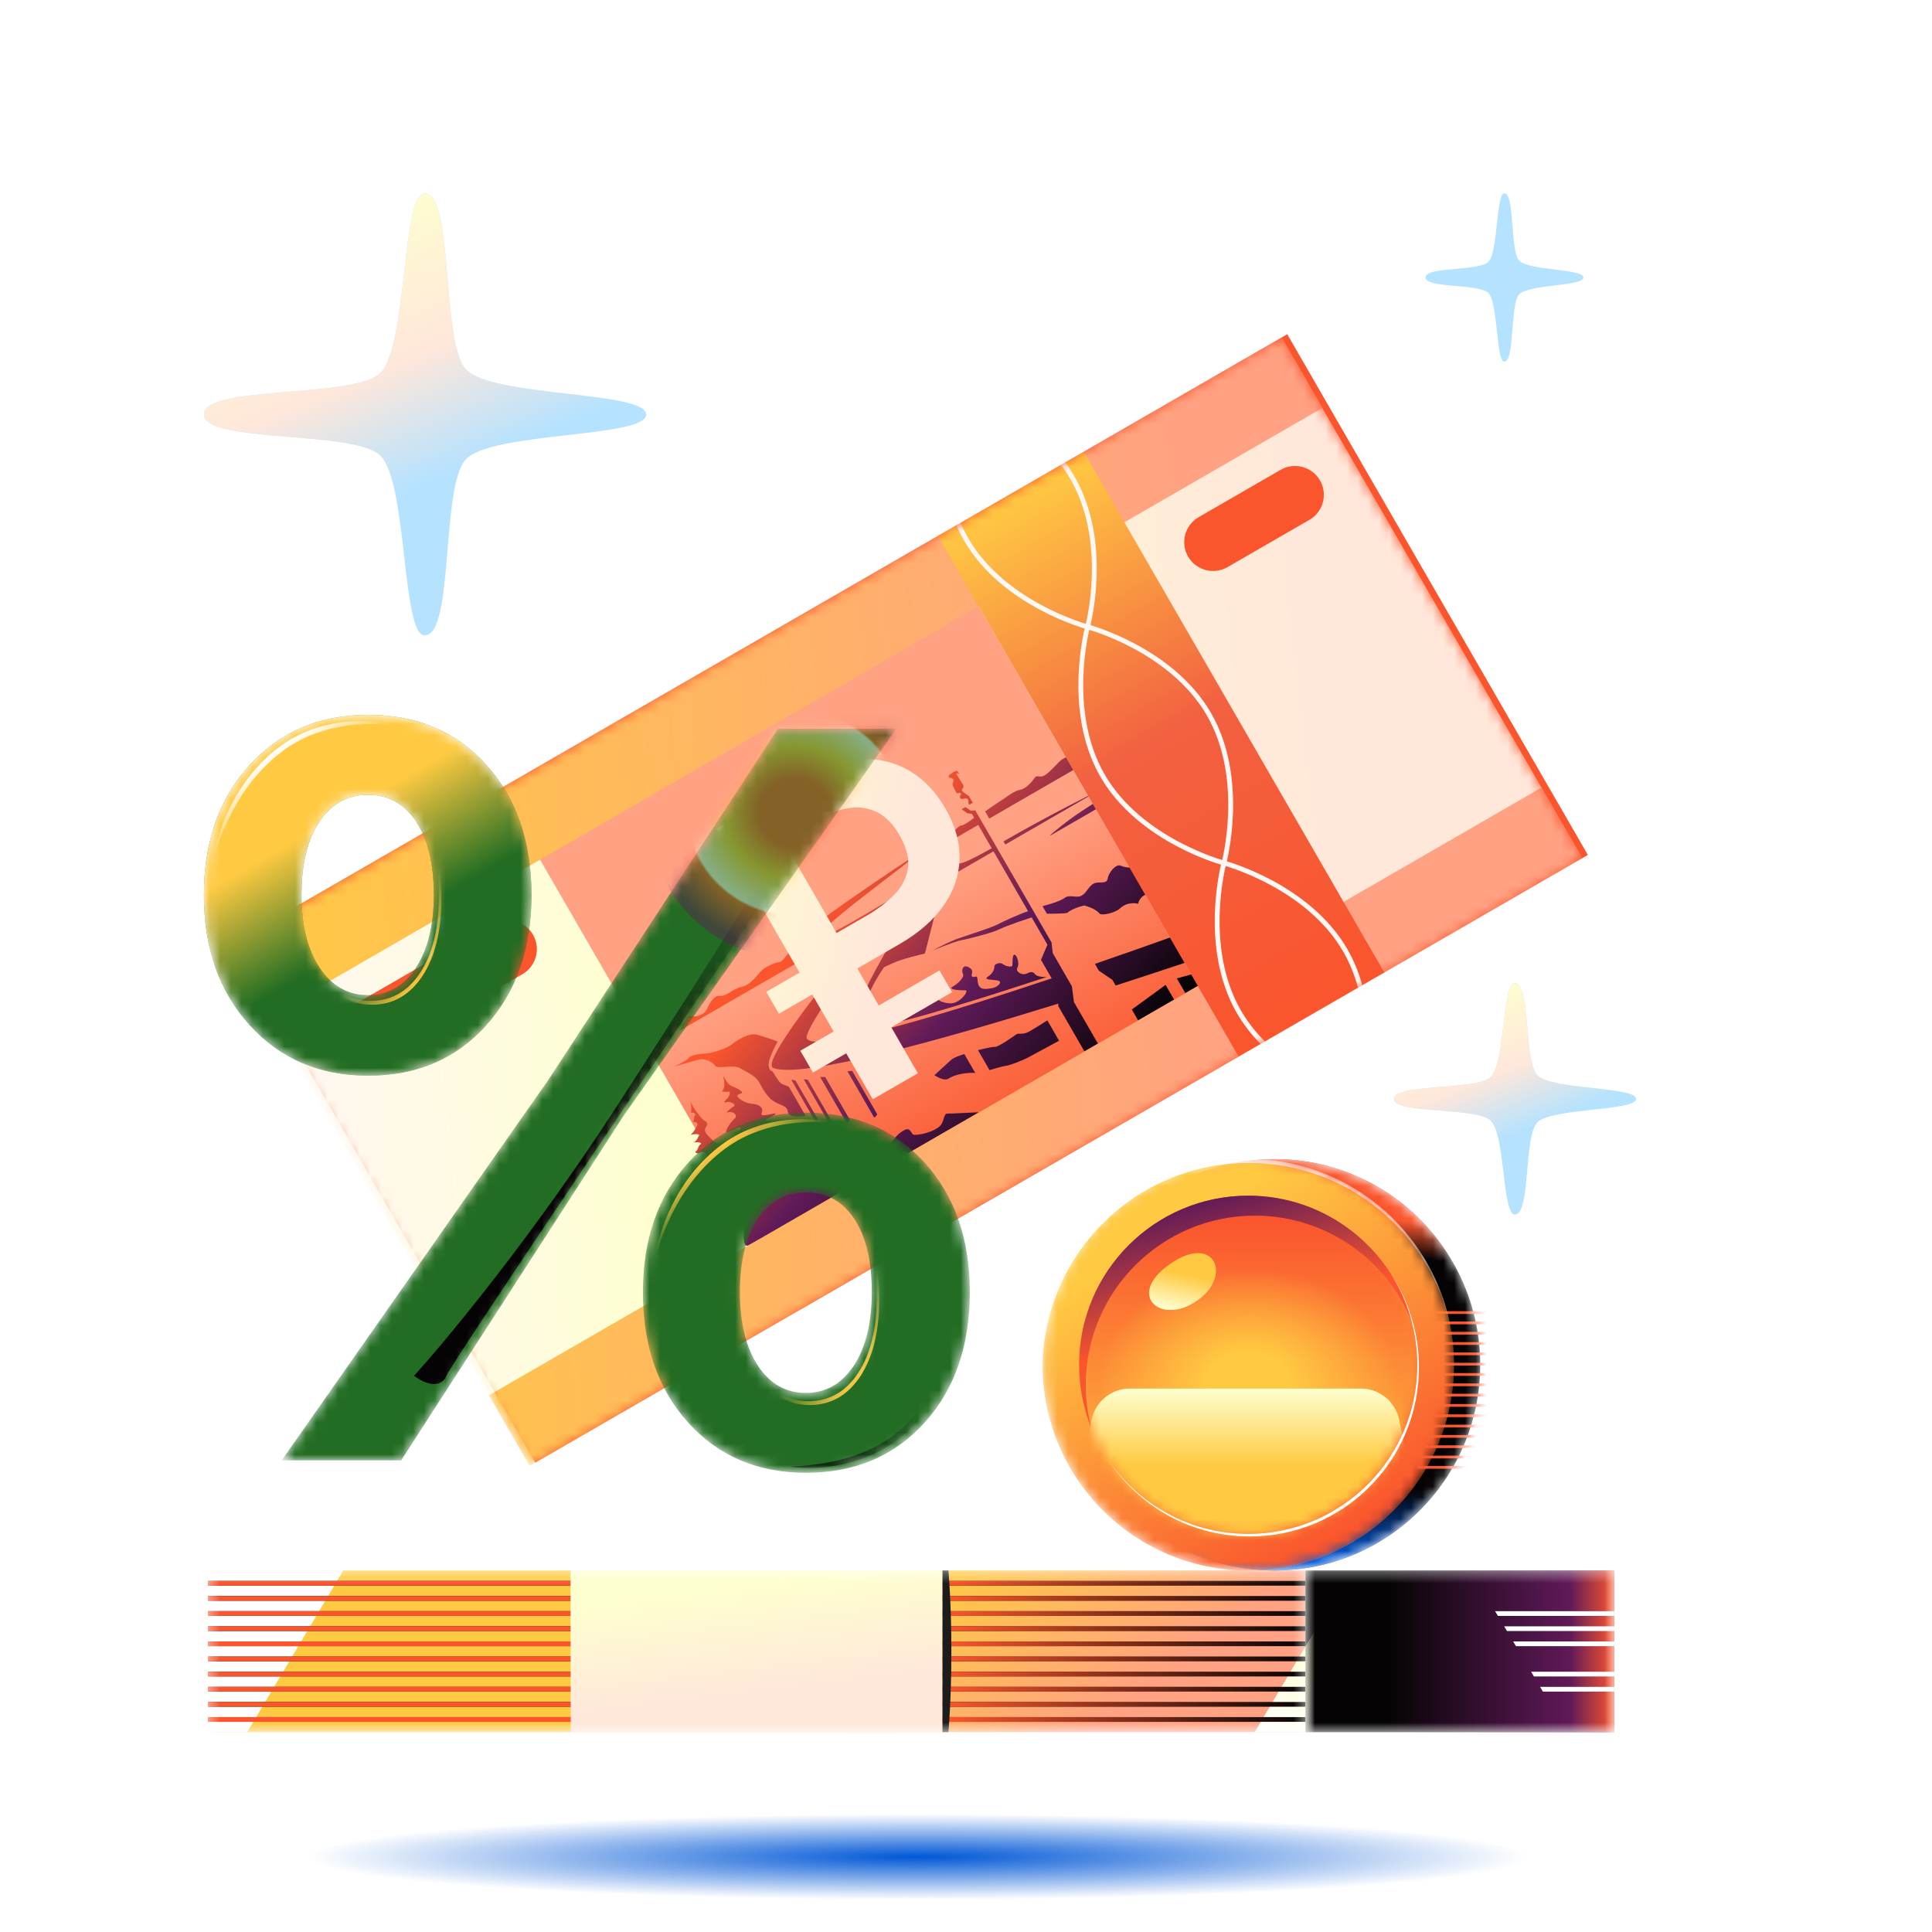
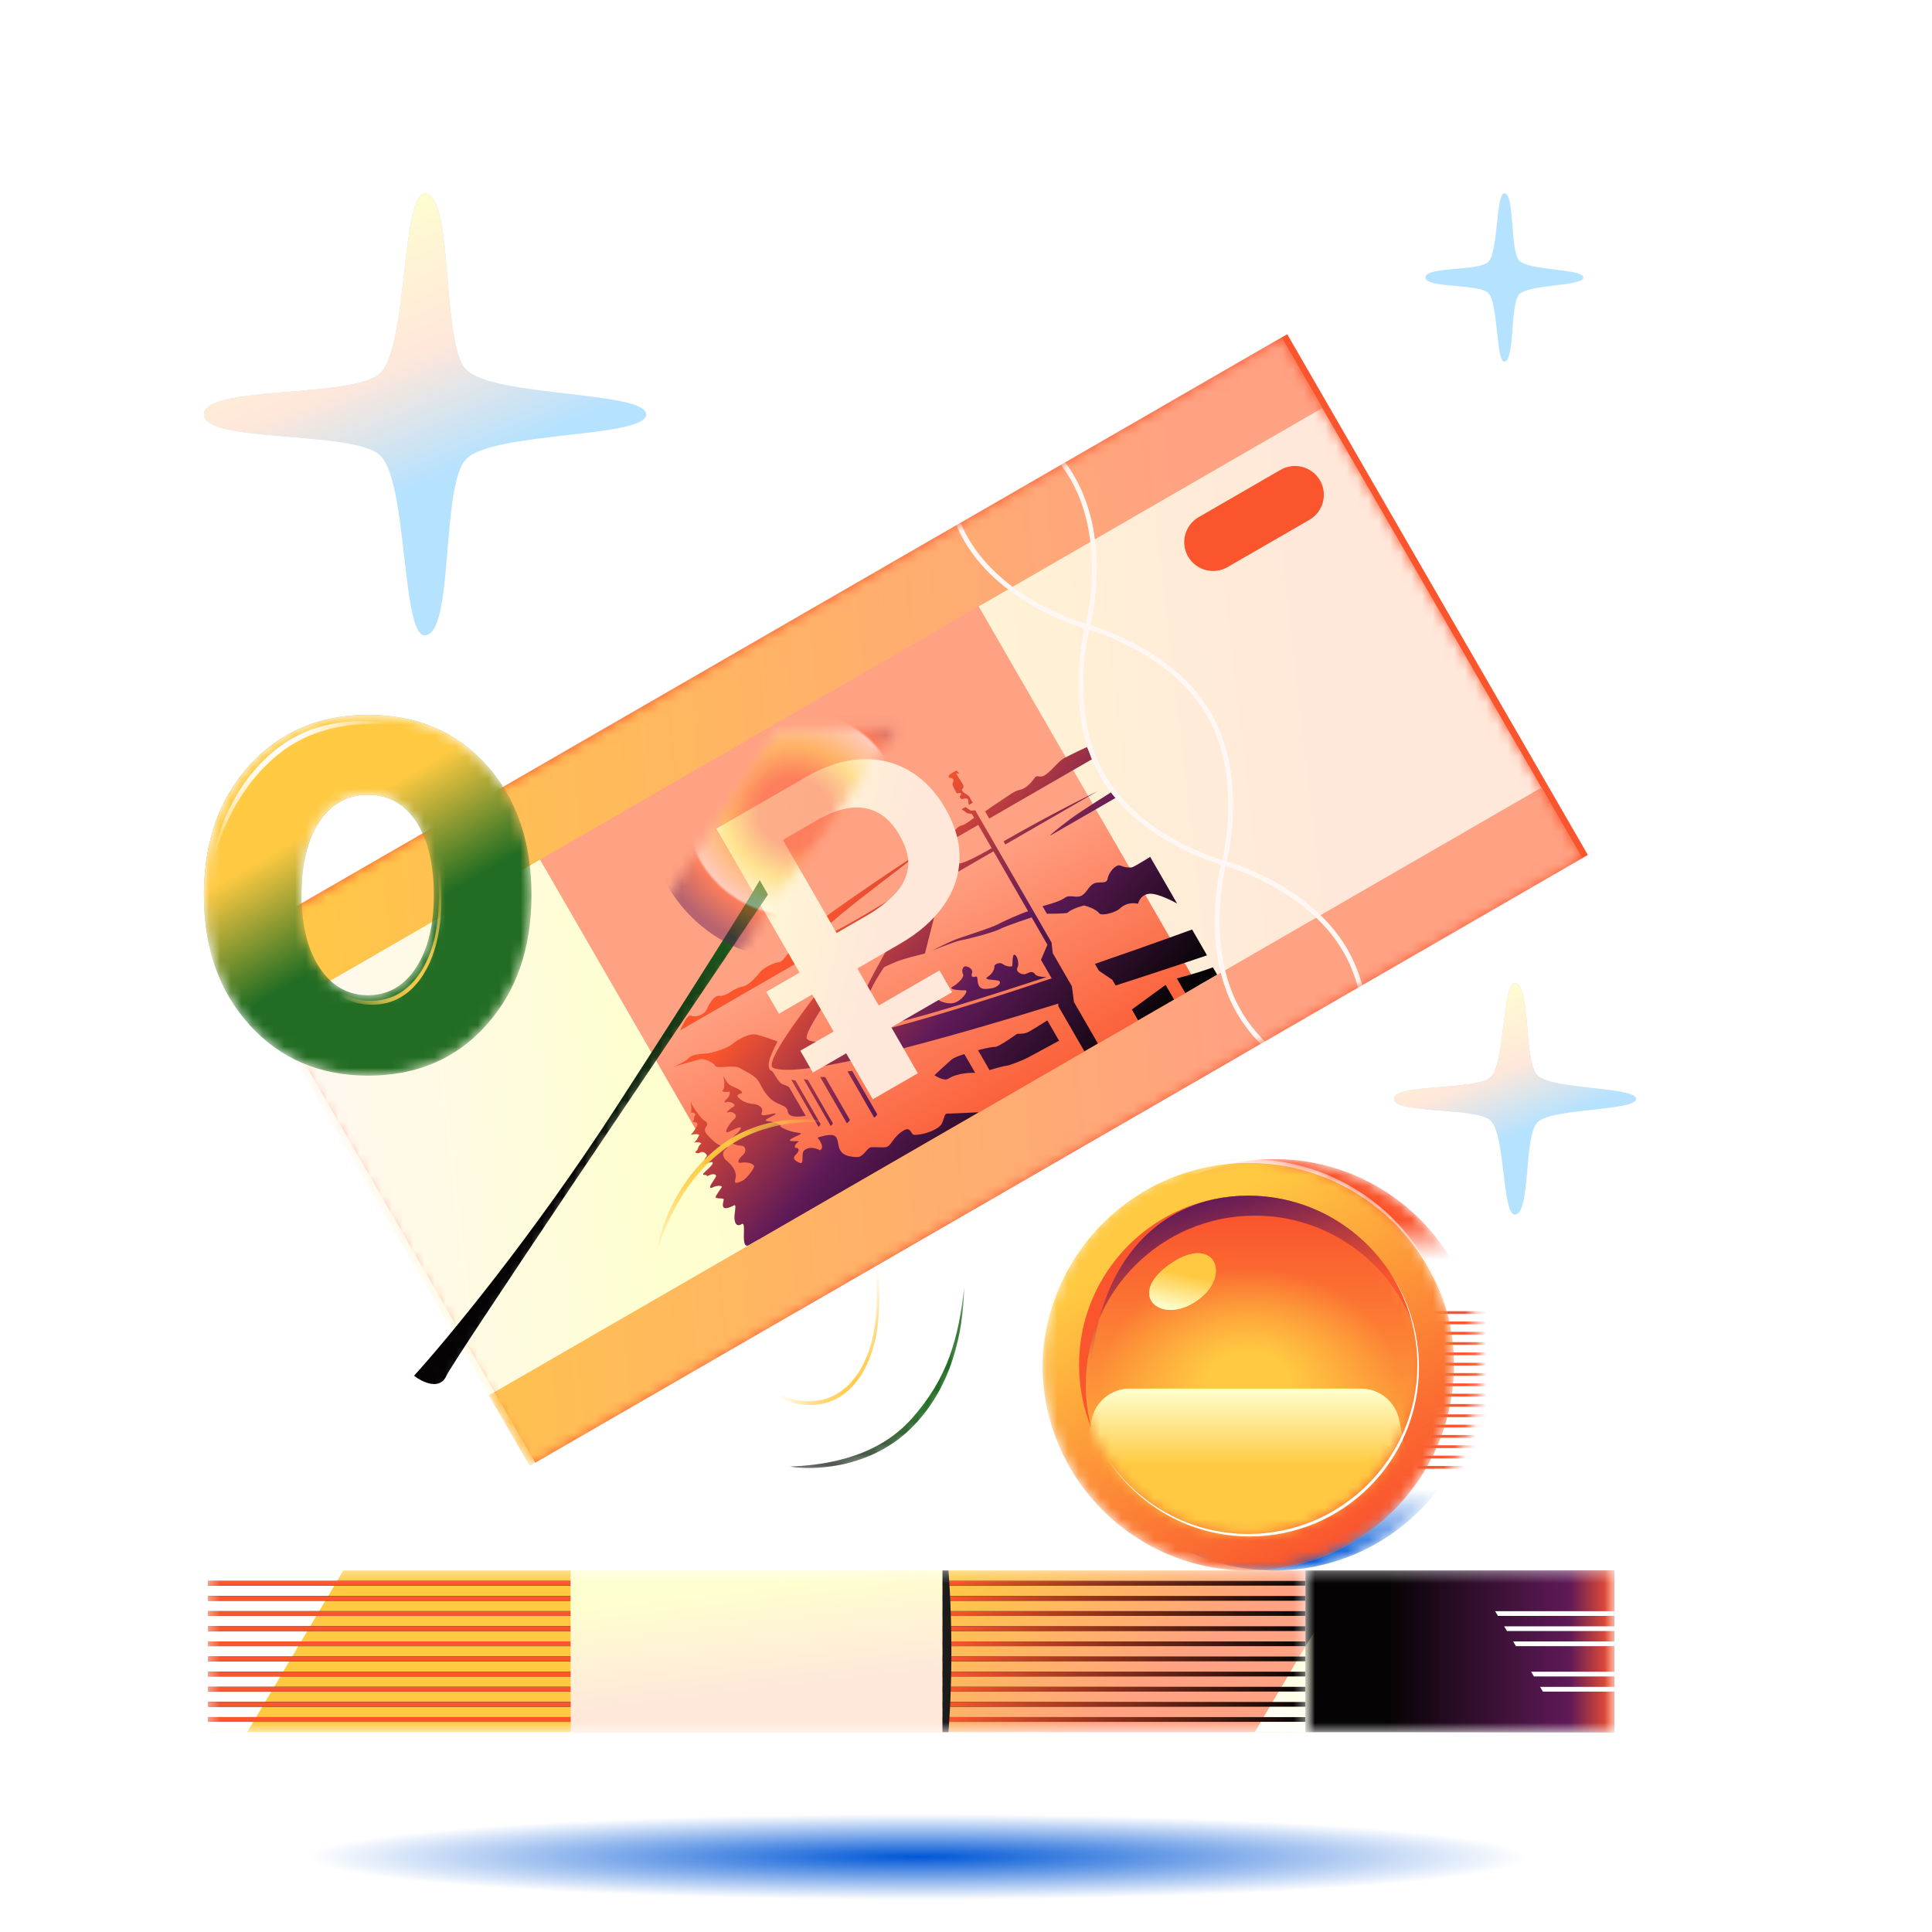
<svg xmlns="http://www.w3.org/2000/svg" width="180" height="180" viewBox="0 0 180 180" fill="none">
  <g clip-path="url(#clip0_4381_59605)">
    <g filter="url(#filter0_f_4381_59605)">
      <ellipse cx="66.5" cy="4" rx="66.5" ry="4" transform="matrix(1 0 0 -1 19 177)" fill="url(#paint0_radial_4381_59605)" />
    </g>
    <path d="M119.929 31.139L21.86 87.759L49.869 136.273L147.938 79.652L119.929 31.139Z" fill="#FA552D" />
    <mask id="mask0_4381_59605" style="mask-type:alpha" maskUnits="userSpaceOnUse" x="21" y="31" width="127" height="106">
      <path d="M119.404 31.441L21.335 88.061L49.344 136.575L147.413 79.954L119.404 31.441Z" fill="white" />
    </mask>
    <g mask="url(#mask0_4381_59605)">
      <path d="M119.404 31.441L21.335 88.061L49.344 136.575L147.413 79.954L119.404 31.441Z" fill="url(#paint1_linear_4381_59605)" />
      <path d="M87.383 49.92L46.518 73.514L74.527 122.027L115.392 98.433L87.383 49.92Z" fill="#FFA183" />
      <path d="M87.383 49.92L46.518 73.514L74.527 122.027L115.392 98.433L87.383 49.92Z" fill="url(#paint2_linear_4381_59605)" />
      <path d="M112.455 89.006C112.455 89.006 108.916 90.217 103.943 91.82L103.635 91.288L102.382 90.44L102.013 89.801C107.185 88.025 111.067 86.601 111.067 86.601L112.455 89.006ZM91.208 103.627C91.208 103.627 88.601 103.757 88.27 103.752C87.939 103.747 87.993 104.24 87.721 104.725C87.448 105.211 86.156 105.737 85.183 105.73C84.848 105.728 84.887 104.922 84.204 105.316C83.191 105.901 83.118 106.682 82.571 106.871C82.383 106.936 81.486 106.856 81.142 106.888C80.804 106.922 80.426 107.801 79.902 107.801C76.653 107.787 79.532 104.896 76.173 105.988C76.943 106.983 76.401 107.164 76.401 107.164C76.401 107.164 75.483 106.651 74.908 107.198C74.61 107.478 74.953 108.504 74.535 108.349C74.117 108.193 73.773 107.937 74.111 107.614C74.449 107.292 74.529 106.982 74.187 106.949C73.841 106.918 74.182 106.491 74.406 106.362C74.626 106.235 73.157 106.462 73.704 106.112C74.254 105.76 75.083 105.609 74.278 105.521C73.471 105.429 72.581 104.964 72.705 104.892C72.826 104.822 72.201 104.527 71.538 104.455C70.872 104.379 72.141 103.974 72.259 103.779C72.374 103.58 70.73 104.201 70.957 103.713C71.185 103.224 70.721 102.87 70.083 102.842C69.445 102.814 68.744 102.337 68.705 102.1C68.666 101.863 69.43 101.941 69.018 101.626C68.604 101.307 68.183 101.256 67.915 101.02C67.646 100.783 67.281 99.981 67.412 100.429C67.543 100.877 67.498 101.426 67.328 101.589C67.157 101.751 67.78 101.753 67.92 101.707C68.056 101.663 68.018 102.115 67.721 102.38C67.407 102.659 67.44 102.801 67.701 102.685C67.962 102.569 68.694 102.895 68.334 103.103C67.967 103.315 67.504 103.768 67.855 103.629C68.202 103.492 68.859 103.867 68.402 104.263C67.945 104.659 67.305 105.729 67.896 105.456C68.489 105.177 69.233 104.796 68.968 105.243C68.702 105.69 68.121 105.913 68.144 106.258C68.166 106.602 68.527 106.702 69.1 106.753C69.507 106.787 69.565 107.312 69.214 107.612C68.864 107.912 68.525 108.436 69.092 108.324C69.586 108.23 70.357 108.421 70.245 108.735C70.121 109.081 69.499 109.861 69.156 110.02C68.107 110.493 68.593 109.953 68.554 109.486C68.48 108.638 67.634 108.123 67.551 108.004C66.922 107.11 68.175 106.905 67.687 106.849C67.085 106.781 66.751 106.66 65.944 105.78C65.255 105.027 66.16 104.975 65.798 104.518C65.122 104.179 64.316 102.647 64.316 102.647C64.316 102.647 64.502 103.249 64.364 103.696C64.61 103.554 64.84 103.808 64.78 103.882C64.557 104.158 64.771 104.274 64.514 104.525C64.751 104.486 65.117 104.603 64.93 104.906C64.747 105.208 64.759 105.313 64.346 105.743C64.642 105.636 65.279 105.62 65.123 105.808C64.971 105.994 65.058 106.12 64.635 106.462C64.785 106.376 65.54 106.42 65.261 106.615C64.982 106.81 65.113 107.097 64.77 107.324C64.834 107.444 65.011 107.513 65.279 107.358C65.547 107.203 65.968 107.602 65.83 107.745C65.427 108.174 65.826 108.212 65.303 108.553C65.562 108.502 66.269 108.191 66.387 108.285C66.504 108.379 66.178 108.729 65.816 109.051C65.036 109.736 65.989 109.283 65.851 109.603C66.418 109.28 66.686 109.405 66.716 109.534C66.738 109.614 66.567 109.86 66.323 110.226C66.042 110.648 66.137 110.769 66.437 110.611C66.8 110.416 67.338 110.458 67.249 110.602C67.171 110.72 66.696 111.372 66.674 111.521C66.645 111.7 67.296 111.623 67.398 111.691C67.501 111.758 67.256 112.164 67.387 112.451C67.516 112.734 68.185 112.416 68.379 112.304C68.574 112.192 68.521 112.55 68.441 113.149C68.364 113.752 68.541 114.399 69.094 114.05C69.644 113.698 68.861 116.539 69.82 115.986C70.778 115.433 91.208 103.627 91.208 103.627ZM83.531 83.437C83.531 83.437 78.497 86.554 76.666 87.308C74.835 88.061 77.848 85.548 80.05 83.817C82.121 82.19 86.49 78.939 84.951 79.91C83.361 80.912 79.104 83.824 77.563 84.944C75.723 86.285 74.439 87.419 73.821 88.265C73.518 88.68 72.927 89.633 72.592 89.645C72.256 89.658 71.431 90.026 71.049 90.34C70.667 90.653 70.002 91.748 69.154 91.924C68.177 92.13 67.765 92.858 67.01 92.78C66.572 92.734 66.14 93.385 65.878 93.991C65.617 94.597 64.737 94.812 64.373 94.63C64.008 94.449 63.374 95.995 63.374 95.995L82.028 85.225L83.531 83.437ZM103.642 73.74C103.642 73.74 100.796 75.501 99.644 76.362C98.677 77.087 97.487 78.062 97.939 77.801C98.391 77.54 103.975 74.317 103.975 74.317L103.642 73.74ZM65.241 98.686C65.618 98.601 66.435 98.957 66.632 99.298C66.829 99.639 68.353 99.142 68.969 99.53C69.344 99.764 70.065 100.072 70.474 100.492C70.879 100.914 70.996 101.566 71.71 102.294C72.426 103.026 73.319 102.868 73.399 103.576C73.48 104.283 75.059 103.958 75.059 103.958C75.059 103.958 73.601 101.432 73.531 101.311C73.461 101.19 73.204 101.143 72.853 100.984C72.499 100.83 72.08 99.858 71.915 99.792C71.746 99.728 71.527 99.527 71.648 98.898C71.774 98.268 72.446 97.033 72.446 97.033C72.446 97.033 70.647 96.358 70.252 96.361C69.74 96.363 68.9 96.716 68.158 97.32C67.691 97.698 66.305 98.131 65.736 98.161C65.168 98.195 64.42 98.265 64.176 98.572C63.927 98.877 62.777 99.379 62.777 99.379C62.777 99.379 64.864 98.772 65.241 98.686ZM101.866 70.663L101.253 69.603C101.253 69.603 99.344 70.484 98.952 70.755C98.56 71.025 97.767 72.026 97.274 72.267C96.782 72.507 96.64 72.109 96.366 72.507C96.095 72.903 95.561 73.496 95.025 73.585C94.489 73.674 93.794 74.251 93.127 74.681C92.46 75.11 91.782 75.599 91.782 75.599L92.166 76.264L101.866 70.663ZM106.991 83.281C107.82 83.13 109.668 84.178 109.668 84.178L107.161 79.835C107.161 79.835 105.716 80.732 105.494 80.797C105.272 80.862 104.825 80.826 104.395 80.648C103.964 80.471 103.29 81.286 103.198 81.858C103.104 82.431 102.374 82.074 101.895 82.322C101.414 82.565 101.252 83.192 100.751 83.452C100.244 83.71 99.655 83.292 99.176 83.666C98.706 84.03 97.127 84.423 97.127 84.423L97.536 85.132C97.536 85.132 99.325 85.137 99.452 85.034C99.996 84.578 101.016 84.361 101.016 84.361C101.016 84.361 102.066 84.626 102.42 85.097C102.625 85.366 103.936 85.025 104.324 84.654C105.078 83.925 106.034 84.2 106.034 84.2C106.034 84.2 106.163 83.431 106.991 83.281ZM90.632 74.794L90.268 74.163L89.803 73.849C89.803 73.849 89.556 73.659 89.629 73.548C89.704 73.441 89.851 73.322 89.698 73.058C89.546 72.793 89.12 72.183 89.109 72.096C89.098 72.009 89.317 72.049 89.374 72.114C89.431 72.179 89.227 71.758 89.051 71.826C88.878 71.891 88.61 72.08 88.511 72.138C88.327 72.243 88.379 72.502 88.524 72.482C88.757 72.445 88.921 72.704 88.786 72.894C88.706 73.009 88.754 73.177 88.849 73.367C88.955 73.585 89.11 73.896 89.165 73.914C89.219 73.932 89.325 73.861 89.42 73.864C89.515 73.868 89.599 73.996 89.492 74.082C89.322 74.22 89.516 74.489 89.675 74.442C89.873 74.386 90.081 74.305 90.197 74.507C90.265 74.625 90.157 74.751 90.293 74.986L90.63 74.791L90.632 74.794ZM73.722 100.599L76.251 104.979C76.416 104.884 76.446 104.715 76.446 104.715L74.106 100.661L73.722 100.599ZM74.879 100.543L77.395 104.901C77.56 104.805 77.59 104.636 77.59 104.636L75.263 100.605L74.879 100.543ZM76.411 100.339L78.897 104.645C79.114 104.52 79.18 104.33 79.18 104.33L76.883 100.35L76.411 100.339ZM78.959 99.817L81.445 104.124C81.662 103.999 81.728 103.809 81.728 103.809L79.397 99.77L78.959 99.817ZM95.925 96.087C95.305 96.445 94.874 96.234 94.705 96.356C94.534 96.474 93.028 97.564 92.687 97.54C92.346 97.517 91.117 97.84 91.117 97.84L92.192 99.701C92.192 99.701 93.337 99.344 93.707 99.306C94.077 99.269 95.297 98.78 95.767 98.533C96.234 98.283 98.673 96.963 98.673 96.963L97.577 95.065C97.579 95.068 96.546 95.729 95.925 96.087ZM90.855 99.954L89.846 98.207C89.846 98.207 88.948 98.466 88.642 98.725C88.335 98.991 87.06 100.173 87.06 100.173C87.06 100.173 87.928 100.778 88.36 100.499C89.334 99.873 90.855 99.954 90.855 99.954ZM97.504 91.029C97.504 91.029 96.633 91.047 96.438 90.769C96.243 90.49 96.006 90.528 95.624 90.715C95.242 90.901 94.573 90.539 94.792 90.147C95.012 89.756 94.731 88.939 94.505 88.947C94.28 88.955 94.36 89.942 94.302 90.01C94.243 90.078 93.783 90.079 93.444 89.829C93.104 89.58 92.616 89.872 92.643 90.028C92.669 90.184 92.55 90.664 92.051 90.986C91.551 91.309 92.435 91.254 92.946 91.35C93.461 91.445 93.01 91.969 92.395 92.075C91.78 92.18 91.377 92.193 91.187 91.813C91 91.431 91.157 90.915 90.896 90.987C90.633 91.066 90.441 91.03 90.559 90.667C90.678 90.305 90.268 90.052 89.963 90.033C89.658 90.013 89.583 90.511 89.723 90.754C89.863 90.996 89.334 91.605 88.766 91.918C88.2 92.235 89.69 92.281 89.939 92.264C90.189 92.247 89.955 92.74 89.463 93.126C88.972 93.513 88.547 93.591 87.745 93.33C86.942 93.074 87.546 92.138 88.037 91.683C88.529 91.228 87.348 91.337 86.854 91.558C86.361 91.78 86.756 92.237 87.04 92.499C87.323 92.761 87.148 93.484 85.962 93.743C84.771 94.004 86.195 92.791 85.822 93.001C85.449 93.212 85.172 93.053 85.364 92.419C85.555 91.784 84.709 92.929 84.878 93.223C85.048 93.517 84.554 93.738 84.513 94.007C84.472 94.275 83.98 94.525 83.701 94.686C83.29 94.923 82.62 95.374 83.055 95.338C86.119 94.812 97.504 91.029 97.504 91.029ZM109.389 93.131L108.596 91.758L105.452 94.053L106.037 95.066L109.389 93.131ZM113.402 90.814L113.005 90.127C111.252 90.763 109.642 91.153 109.642 91.153L110.435 92.527L113.402 90.814ZM90.445 75.529L89.946 75.191L89.597 75.392L90.106 75.764L90.555 75.838L90.758 76.191C90.758 76.191 89.889 76.873 89.569 76.912C89.248 76.95 88.883 77.479 88.501 77.895C88.12 78.311 87.735 78.739 87.334 78.789C86.894 78.842 86.654 79.054 86.454 79.283C86.279 79.481 85.572 80.07 85.572 80.07L91.142 76.855L92.394 79.025C92.394 79.025 89.74 80.567 89.345 80.433C88.994 80.317 88.844 79.048 88.737 79.355C88.554 79.886 88.263 81.797 88.7 81.545C88.945 81.403 92.562 79.315 92.562 79.315L95.784 84.895C95.12 85.102 93.455 85.848 92.89 86.15C92.328 86.455 89.462 87.351 89.023 87.531C87.894 87.992 86.883 88.556 86.883 88.556C86.883 88.556 89.022 87.683 89.544 87.602C90.065 87.522 92.436 86.906 93.012 86.623C93.975 86.155 96.119 85.475 96.119 85.475L97.585 88.016L96.986 89.429L97.983 91.154C88.059 94.475 75.982 98.163 75.168 96.754C74.545 95.674 87.356 79.168 87.356 79.168L87.011 79.367C87.011 79.367 70.062 98.787 72.056 99.51C74.805 100.507 88.019 96.789 98.597 93.507L98.597 93.737L101.033 97.955L102.292 97.228L100.056 93.355L99.867 91.892L98.083 88.801L97.966 87.801L90.863 75.499L90.445 75.529ZM93.499 78.387L93.667 78.677L102.269 73.71C102.269 73.71 97.883 75.856 93.499 78.387ZM81.49 90.534C80.035 93.229 79.995 93.947 80.581 94.241C81.166 94.534 82.369 94.363 82.369 94.363C82.369 94.363 80.869 94.368 80.762 93.715C80.61 92.799 81.826 90.903 82.37 90.109C82.725 89.943 83.132 89.757 83.478 89.611C84.295 89.271 86.171 88.84 86.171 88.84C86.171 88.84 88.316 80.474 88.305 80.284C88.293 80.095 87.812 79.032 87.812 79.032L81.49 90.534Z" fill="url(#paint3_linear_4381_59605)" />
      <path fill-rule="evenodd" clip-rule="evenodd" d="M21.335 88.061L119.404 31.441L123.198 38.013L25.129 94.633L21.335 88.061ZM45.548 129.999L143.617 73.379L147.411 79.951L49.342 136.571L45.548 129.999Z" fill="url(#paint4_linear_4381_59605)" />
-       <path d="M100.962 42.089L87.389 49.925L115.398 98.439L128.971 90.602L100.962 42.089Z" fill="url(#paint5_linear_4381_59605)" />
      <path fill-rule="evenodd" clip-rule="evenodd" d="M88.677 36.175L88.62 36.393L88.402 36.334L88.461 36.117L88.677 36.175ZM101.596 58.242C101.606 58.201 101.617 58.154 101.629 58.102C101.68 57.874 101.75 57.542 101.822 57.125C101.967 56.292 102.122 55.118 102.168 53.752C102.258 51.025 101.907 47.511 100.124 44.422C98.34 41.332 95.472 39.272 93.065 37.986C91.859 37.342 90.765 36.89 89.971 36.599C89.574 36.453 89.252 36.347 89.029 36.278C88.917 36.243 88.83 36.218 88.77 36.201C88.741 36.192 88.718 36.186 88.702 36.181L88.684 36.177L88.679 36.175L88.678 36.175C88.678 36.175 88.677 36.175 88.62 36.393C88.402 36.334 88.402 36.334 88.402 36.334L88.402 36.334L88.402 36.336L88.401 36.34L88.396 36.358C88.392 36.374 88.386 36.397 88.378 36.427C88.363 36.487 88.342 36.575 88.316 36.689C88.265 36.918 88.195 37.249 88.123 37.666C87.978 38.499 87.822 39.673 87.777 41.039C87.687 43.767 88.037 47.281 89.821 50.37C91.605 53.459 94.473 55.519 96.88 56.805C98.085 57.449 99.18 57.901 99.974 58.193C100.371 58.338 100.693 58.444 100.916 58.513C100.967 58.529 101.013 58.543 101.054 58.555C101.044 58.596 101.033 58.643 101.021 58.696C100.97 58.924 100.9 59.255 100.828 59.672C100.683 60.505 100.528 61.679 100.482 63.045C100.392 65.773 100.743 69.287 102.526 72.376C104.31 75.465 107.178 77.525 109.585 78.811C110.791 79.455 111.885 79.907 112.679 80.198C113.076 80.344 113.398 80.45 113.621 80.519C113.673 80.535 113.719 80.549 113.759 80.561C113.749 80.602 113.738 80.649 113.727 80.701C113.675 80.93 113.605 81.261 113.533 81.678C113.389 82.511 113.233 83.685 113.188 85.051C113.098 87.779 113.448 91.293 115.231 94.382C117.015 97.471 119.883 99.531 122.29 100.817C123.496 101.461 124.59 101.913 125.384 102.205C125.781 102.35 126.103 102.456 126.327 102.525C126.438 102.56 126.525 102.586 126.585 102.603C126.615 102.611 126.638 102.618 126.653 102.622L126.671 102.627L126.677 102.628C126.677 102.628 126.678 102.629 126.735 102.411L126.678 102.629L126.894 102.686L126.953 102.47L126.735 102.411C126.953 102.47 126.953 102.47 126.953 102.47L126.953 102.469L126.955 102.463L126.959 102.445C126.963 102.429 126.969 102.406 126.977 102.376C126.992 102.316 127.013 102.228 127.039 102.114C127.091 101.886 127.16 101.554 127.233 101.137C127.377 100.304 127.533 99.13 127.578 97.764C127.668 95.037 127.318 91.523 125.534 88.434C123.751 85.344 120.883 83.284 118.475 81.998C117.27 81.354 116.175 80.902 115.382 80.611C114.985 80.465 114.663 80.359 114.439 80.29C114.388 80.274 114.342 80.26 114.301 80.248C114.311 80.207 114.322 80.16 114.334 80.108C114.386 79.88 114.455 79.548 114.527 79.131C114.672 78.298 114.828 77.124 114.873 75.758C114.963 73.031 114.613 69.517 112.829 66.427C111.046 63.338 108.177 61.278 105.77 59.992C104.565 59.348 103.47 58.896 102.676 58.605C102.279 58.459 101.957 58.353 101.734 58.284C101.683 58.268 101.637 58.254 101.596 58.242ZM101.163 58.117C101.171 58.083 101.18 58.044 101.189 58.002C101.239 57.781 101.307 57.457 101.378 57.048C101.52 56.231 101.673 55.078 101.717 53.737C101.806 51.052 101.458 47.634 99.734 44.647C98.009 41.66 95.223 39.65 92.853 38.383C91.669 37.752 90.594 37.307 89.816 37.022C89.427 36.879 89.112 36.776 88.895 36.708C88.854 36.696 88.816 36.684 88.782 36.674C88.774 36.708 88.765 36.747 88.756 36.789C88.706 37.01 88.638 37.335 88.567 37.743C88.425 38.56 88.272 39.713 88.228 41.054C88.139 43.739 88.487 47.158 90.211 50.145C91.936 53.131 94.722 55.142 97.092 56.408C98.275 57.04 99.35 57.484 100.129 57.77C100.518 57.912 100.833 58.016 101.05 58.083C101.091 58.096 101.129 58.107 101.163 58.117ZM101.487 58.68C101.479 58.715 101.47 58.753 101.461 58.795C101.411 59.016 101.343 59.341 101.272 59.749C101.13 60.566 100.977 61.719 100.933 63.06C100.844 65.746 101.192 69.164 102.916 72.151C104.641 75.137 107.427 77.148 109.797 78.414C110.981 79.046 112.056 79.49 112.834 79.776C113.223 79.918 113.538 80.022 113.755 80.089C113.796 80.102 113.834 80.113 113.868 80.124C113.876 80.089 113.885 80.05 113.894 80.008C113.945 79.787 114.013 79.463 114.083 79.054C114.225 78.237 114.378 77.084 114.422 75.743C114.511 73.058 114.163 69.64 112.439 66.653C110.714 63.666 107.928 61.656 105.558 60.39C104.375 59.758 103.3 59.314 102.521 59.028C102.132 58.885 101.817 58.782 101.6 58.714C101.559 58.702 101.521 58.69 101.487 58.68ZM114.193 80.686C114.184 80.721 114.176 80.759 114.166 80.801C114.116 81.022 114.048 81.347 113.977 81.755C113.835 82.572 113.682 83.725 113.638 85.066C113.549 87.752 113.897 91.17 115.622 94.157C117.346 97.144 120.132 99.154 122.503 100.42C123.686 101.052 124.761 101.496 125.539 101.782C125.929 101.924 126.243 102.028 126.46 102.095C126.501 102.108 126.539 102.119 126.573 102.13C126.581 102.095 126.59 102.057 126.6 102.015C126.65 101.793 126.718 101.469 126.789 101.06C126.93 100.243 127.083 99.09 127.128 97.75C127.216 95.064 126.869 91.646 125.144 88.659C123.42 85.672 120.633 83.662 118.263 82.396C117.08 81.764 116.005 81.32 115.226 81.034C114.837 80.891 114.522 80.788 114.305 80.721C114.264 80.708 114.227 80.696 114.193 80.686Z" fill="#FFF7F4" />
-       <path d="M48.674 90.76L35.721 98.238C34.436 98.98 32.792 98.54 32.05 97.255C31.308 95.97 31.749 94.325 33.034 93.583L45.986 86.105C47.271 85.363 48.916 85.804 49.658 87.089C50.4 88.374 49.959 90.018 48.674 90.76Z" fill="#FA552D" />
      <path d="M121.997 48.43L114.364 52.837C113.079 53.579 111.434 53.138 110.692 51.853C109.951 50.568 110.391 48.924 111.676 48.182L119.309 43.775C120.594 43.033 122.239 43.474 122.98 44.759C123.722 46.044 123.282 47.688 121.997 48.43Z" fill="#FA552D" />
      <path d="M85.507 99.998L81.314 102.418L75.674 92.649L72.571 94.44L71.399 92.41L74.501 90.619L66.76 77.211L75.164 72.359C76.901 71.356 78.582 70.817 80.21 70.738C81.839 70.659 83.328 71.009 84.683 71.788C86.035 72.569 87.167 73.741 88.079 75.32C89.003 76.921 89.443 78.497 89.396 80.052C89.349 81.606 88.845 83.057 87.887 84.408C86.929 85.759 85.574 86.938 83.826 87.947L79.876 90.228L85.514 99.994L85.507 99.998ZM87.529 90.41L88.702 92.441L75.738 99.925L74.566 97.895L87.529 90.41ZM80.657 85.366C81.703 84.762 82.583 84.098 83.299 83.371C84.011 82.646 84.445 81.828 84.587 80.914C84.732 80.003 84.468 78.961 83.792 77.79C83.215 76.791 82.537 76.091 81.757 75.69C80.977 75.288 80.114 75.15 79.176 75.271C78.237 75.392 77.237 75.763 76.18 76.374L72.931 78.25L77.942 86.929L80.655 85.362L80.657 85.366Z" fill="#FFE7DA" />
      <path d="M85.507 99.998L81.314 102.418L75.674 92.649L72.571 94.44L71.399 92.41L74.501 90.619L66.76 77.211L75.164 72.359C76.901 71.356 78.582 70.817 80.21 70.738C81.839 70.659 83.328 71.009 84.683 71.788C86.035 72.569 87.167 73.741 88.079 75.32C89.003 76.921 89.443 78.497 89.396 80.052C89.349 81.606 88.845 83.057 87.887 84.408C86.929 85.759 85.574 86.938 83.826 87.947L79.876 90.228L85.514 99.994L85.507 99.998ZM87.529 90.41L88.702 92.441L75.738 99.925L74.566 97.895L87.529 90.41ZM80.657 85.366C81.703 84.762 82.583 84.098 83.299 83.371C84.011 82.646 84.445 81.828 84.587 80.914C84.732 80.003 84.468 78.961 83.792 77.79C83.215 76.791 82.537 76.091 81.757 75.69C80.977 75.288 80.114 75.15 79.176 75.271C78.237 75.392 77.237 75.763 76.18 76.374L72.931 78.25L77.942 86.929L80.655 85.362L80.657 85.366Z" fill="url(#paint6_linear_4381_59605)" />
    </g>
    <mask id="mask1_4381_59605" style="mask-type:alpha" maskUnits="userSpaceOnUse" x="121" y="146" width="30" height="16">
      <path d="M150.398 146.313H121.621V161.383H150.398V146.313Z" fill="white" />
    </mask>
    <g mask="url(#mask1_4381_59605)">
      <path d="M150.398 146.313H121.621V161.383H150.398V146.313Z" fill="#050304" />
      <path d="M150.398 146.313H121.621V161.383H150.398V146.313Z" fill="url(#paint7_linear_4381_59605)" />
      <path d="M150.399 150.552H139.559L139.295 150.111H150.395V150.552H150.399ZM150.399 157.602V157.162H143.486L143.75 157.602H150.399ZM150.399 151.96V151.52H140.137L140.401 151.96H150.399ZM150.399 153.369V152.929H140.975L141.239 153.369H150.399ZM150.399 156.19V155.75H142.648L142.912 156.19H150.399Z" fill="white" />
    </g>
    <mask id="mask2_4381_59605" style="mask-type:alpha" maskUnits="userSpaceOnUse" x="19" y="146" width="103" height="16">
      <path d="M121.617 146.313H19.369V161.383H121.617V146.313Z" fill="white" />
    </mask>
    <g mask="url(#mask2_4381_59605)">
      <path d="M121.617 146.313H19.369V161.383H121.617V146.313Z" fill="url(#paint8_linear_4381_59605)" />
      <path d="M23.03 161.383H3.214L12.167 146.313H31.987L23.03 161.383Z" fill="white" />
      <path d="M136.711 161.383H116.895L125.848 146.313H145.668L136.711 161.383Z" fill="white" />
      <path d="M136.711 161.383H116.895L125.848 146.313H145.668L136.711 161.383Z" fill="url(#paint9_linear_4381_59605)" />
      <path d="M121.617 147.73H19.369V147.29H121.617V147.73ZM121.617 148.698H19.369V149.138H121.617V148.698ZM121.617 150.107H19.369V150.547H121.617V150.107ZM121.617 151.519H19.369V151.959H121.617V151.519ZM121.617 152.928H19.369V153.368H121.617V152.928ZM121.617 154.336H19.369V154.777H121.617V154.336ZM121.617 155.749H19.369V156.189H121.617V155.749ZM121.617 157.158H19.369V157.598H121.617V157.158ZM121.617 158.57H19.369V159.01H121.617V158.57ZM121.617 159.979H19.369V160.419H121.617V159.979Z" fill="#050304" />
      <path d="M121.617 147.73H19.369V147.29H121.617V147.73ZM121.617 148.698H19.369V149.138H121.617V148.698ZM121.617 150.107H19.369V150.547H121.617V150.107ZM121.617 151.519H19.369V151.959H121.617V151.519ZM121.617 152.928H19.369V153.368H121.617V152.928ZM121.617 154.336H19.369V154.777H121.617V154.336ZM121.617 155.749H19.369V156.189H121.617V155.749ZM121.617 157.158H19.369V157.598H121.617V157.158ZM121.617 158.57H19.369V159.01H121.617V158.57ZM121.617 159.979H19.369V160.419H121.617V159.979Z" fill="url(#paint10_linear_4381_59605)" />
      <path d="M87.811 146.313H53.174V161.383H87.811V146.313Z" fill="#FFE7DA" />
      <path d="M87.811 146.313H53.174V161.383H87.811V146.313Z" fill="url(#paint11_linear_4381_59605)" />
      <path d="M88.362 146.313H87.811V161.383H88.362C88.362 161.383 88.637 158.447 88.637 153.85C88.637 149.252 88.362 146.313 88.362 146.313Z" fill="#1C1C1C" />
    </g>
    <mask id="mask3_4381_59605" style="mask-type:alpha" maskUnits="userSpaceOnUse" x="99" y="107" width="39" height="40">
      <path d="M118.744 146.319C129.328 146.319 137.908 137.739 137.908 127.155C137.908 116.571 129.328 107.991 118.744 107.991C108.16 107.991 99.58 116.571 99.58 127.155C99.58 137.739 108.16 146.319 118.744 146.319Z" fill="white" />
    </mask>
    <g mask="url(#mask3_4381_59605)">
-       <path d="M118.744 146.319C129.328 146.319 137.908 137.739 137.908 127.155C137.908 116.571 129.328 107.991 118.744 107.991C108.16 107.991 99.58 116.571 99.58 127.155C99.58 137.739 108.16 146.319 118.744 146.319Z" fill="#050304" />
      <path d="M118.744 146.319C129.328 146.319 137.908 137.739 137.908 127.155C137.908 116.571 129.328 107.991 118.744 107.991C108.16 107.991 99.58 116.571 99.58 127.155C99.58 137.739 108.16 146.319 118.744 146.319Z" fill="url(#paint12_linear_4381_59605)" />
      <path d="M118.744 146.319C129.328 146.319 137.908 137.739 137.908 127.155C137.908 116.571 129.328 107.991 118.744 107.991C108.16 107.991 99.58 116.571 99.58 127.155C99.58 137.739 108.16 146.319 118.744 146.319Z" fill="url(#paint13_linear_4381_59605)" />
      <path fill-rule="evenodd" clip-rule="evenodd" d="M132.024 122.419H139.49V122.161H132.024V122.419ZM132.024 123.38H139.49V123.122H132.024V123.38ZM139.49 124.341H132.024V124.083H139.49V124.341ZM132.024 125.302H139.49V125.044H132.024V125.302ZM139.49 126.263H132.024V126.006H139.49V126.263ZM132.024 127.225H139.49V126.967H132.024V127.225ZM139.49 128.186H132.024V127.928H139.49V128.186ZM132.024 129.147H139.49V128.889H132.024V129.147ZM139.49 130.108H132.024V129.85H139.49V130.108ZM132.024 131.069H139.49V130.812H132.024V131.069ZM139.49 132.031H132.024V131.773H139.49V132.031ZM132.024 132.992H139.49V132.734H132.024V132.992ZM139.49 133.953H132.024V133.695H139.49V133.953ZM132.024 134.914H139.49V134.656H132.024V134.914ZM139.49 135.875H132.024V135.618H139.49V135.875ZM132.024 136.837H139.49V136.579H132.024V136.837Z" fill="#FA552D" />
    </g>
    <mask id="mask4_4381_59605" style="mask-type:alpha" maskUnits="userSpaceOnUse" x="97" y="107" width="39" height="40">
      <path d="M116.295 146.319C126.879 146.319 135.459 137.739 135.459 127.155C135.459 116.571 126.879 107.991 116.295 107.991C105.711 107.991 97.131 116.571 97.131 127.155C97.131 137.739 105.711 146.319 116.295 146.319Z" fill="#91BD65" />
    </mask>
    <g mask="url(#mask4_4381_59605)">
      <path d="M116.295 146.319C126.879 146.319 135.459 137.739 135.459 127.155C135.459 116.571 126.879 107.991 116.295 107.991C105.711 107.991 97.131 116.571 97.131 127.155C97.131 137.739 105.711 146.319 116.295 146.319Z" fill="#FFCA42" />
      <path d="M116.295 146.319C126.879 146.319 135.459 137.739 135.459 127.155C135.459 116.571 126.879 107.991 116.295 107.991C105.711 107.991 97.131 116.571 97.131 127.155C97.131 137.739 105.711 146.319 116.295 146.319Z" fill="url(#paint14_linear_4381_59605)" />
      <mask id="mask5_4381_59605" style="mask-type:alpha" maskUnits="userSpaceOnUse" x="100" y="111" width="33" height="32">
        <path d="M116.297 142.916C124.999 142.916 132.054 135.861 132.054 127.158C132.054 118.455 124.999 111.4 116.297 111.4C107.594 111.4 100.539 118.455 100.539 127.158C100.539 135.861 107.594 142.916 116.297 142.916Z" fill="#91BD65" />
      </mask>
      <g mask="url(#mask5_4381_59605)">
        <path d="M116.297 142.916C124.999 142.916 132.054 135.861 132.054 127.158C132.054 118.455 124.999 111.4 116.297 111.4C107.594 111.4 100.539 118.455 100.539 127.158C100.539 135.861 107.594 142.916 116.297 142.916Z" fill="#FA552D" />
        <path d="M116.297 142.916C124.999 142.916 132.054 135.861 132.054 127.158C132.054 118.455 124.999 111.4 116.297 111.4C107.594 111.4 100.539 118.455 100.539 127.158C100.539 135.861 107.594 142.916 116.297 142.916Z" fill="url(#paint15_linear_4381_59605)" />
        <path d="M116.297 142.916C124.999 142.916 132.054 135.861 132.054 127.158C132.054 118.455 124.999 111.4 116.297 111.4C107.594 111.4 100.539 118.455 100.539 127.158C100.539 135.861 107.594 142.916 116.297 142.916Z" fill="url(#paint16_radial_4381_59605)" />
        <path d="M99.029 145.98H133.025L130.363 132.316C130.029 130.608 128.531 129.373 126.79 129.373H105.265C103.523 129.373 102.025 130.608 101.691 132.316L99.029 145.98Z" fill="#FFCA42" />
        <path d="M99.029 145.98H133.025L130.363 132.316C130.029 130.608 128.531 129.373 126.79 129.373H105.265C103.523 129.373 102.025 130.608 101.691 132.316L99.029 145.98Z" fill="url(#paint17_linear_4381_59605)" />
      </g>
      <path d="M111.927 120.872C114.694 118.573 113.019 115.014 109.06 117.724C104.632 120.758 108.444 123.768 111.927 120.872Z" fill="#FFCA42" />
      <path d="M111.927 120.872C114.694 118.573 113.019 115.014 109.06 117.724C104.632 120.758 108.444 123.768 111.927 120.872Z" fill="url(#paint18_linear_4381_59605)" />
      <path d="M116.917 113.258C108.215 113.258 101.159 120.314 101.159 129.016C101.159 130.409 101.341 131.759 101.679 133.047C100.945 131.225 100.539 129.24 100.539 127.156C100.539 118.454 107.595 111.398 116.297 111.398C123.605 111.398 129.75 116.378 131.534 123.129C129.197 117.342 123.534 113.258 116.917 113.258Z" fill="#FA552D" />
-       <path d="M116.917 113.258C108.215 113.258 101.159 120.314 101.159 129.016C101.159 130.409 101.341 131.759 101.679 133.047C100.945 131.225 100.539 129.24 100.539 127.156C100.539 118.454 107.595 111.398 116.297 111.398C123.605 111.398 129.75 116.378 131.534 123.129C129.197 117.342 123.534 113.258 116.917 113.258Z" fill="url(#paint19_linear_4381_59605)" />
+       <path d="M116.917 113.258C108.215 113.258 101.159 120.314 101.159 129.016C101.159 130.409 101.341 131.759 101.679 133.047C100.539 118.454 107.595 111.398 116.297 111.398C123.605 111.398 129.75 116.378 131.534 123.129C129.197 117.342 123.534 113.258 116.917 113.258Z" fill="url(#paint19_linear_4381_59605)" />
      <path d="M97.132 127.35C97.241 116.837 105.797 108.348 116.336 108.348C125.524 108.348 133.204 114.799 135.095 123.42C133.357 114.624 125.601 107.991 116.295 107.991C105.711 107.991 97.131 116.571 97.131 127.155C97.131 127.22 97.131 127.285 97.132 127.35Z" fill="white" />
      <path d="M132.05 127.159C132.05 135.861 124.995 142.916 116.292 142.916C110.812 142.916 105.985 140.119 103.162 135.874C105.962 140.248 110.864 143.147 116.443 143.147C125.145 143.147 132.2 136.092 132.2 127.389C132.2 124.167 131.233 121.17 129.572 118.674C131.14 121.123 132.05 124.035 132.05 127.159Z" fill="white" />
    </g>
    <g filter="url(#filter1_ii_4381_59605)">
      <path d="M43.425 34.436C41.049 31.981 42.323 18.023 39.585 18.023V18C37.394 18 37.995 32.292 35.428 34.77C32.966 37.145 19 35.872 19 38.603C19 41.312 32.984 40.061 35.428 42.436C37.995 44.914 37.394 59.206 39.585 59.206V59.184C42.323 59.184 41.049 45.216 43.425 42.77C45.901 40.206 60.206 40.806 60.206 38.617C60.206 36.427 45.901 37.005 43.425 34.436Z" fill="#B5E2FF" />
      <path d="M43.425 34.436C41.049 31.981 42.323 18.023 39.585 18.023V18C37.394 18 37.995 32.292 35.428 34.77C32.966 37.145 19 35.872 19 38.603C19 41.312 32.984 40.061 35.428 42.436C37.995 44.914 37.394 59.206 39.585 59.206V59.184C42.323 59.184 41.049 45.216 43.425 42.77C45.901 40.206 60.206 40.806 60.206 38.617C60.206 36.427 45.901 37.005 43.425 34.436Z" fill="url(#paint20_linear_4381_59605)" />
    </g>
    <g filter="url(#filter2_ii_4381_59605)">
      <path d="M143.241 100.192C141.94 98.906 142.637 91.594 141.138 91.594V91.582C139.938 91.582 140.267 99.069 138.862 100.367C137.513 101.611 129.865 100.944 129.865 102.374C129.865 103.793 137.523 103.138 138.862 104.382C140.267 105.68 139.938 113.167 141.138 113.167V113.155C142.637 113.155 141.94 105.839 143.241 104.557C144.597 103.214 152.431 103.528 152.431 102.382C152.431 101.235 144.597 101.537 143.241 100.192Z" fill="#B5E2FF" />
      <path d="M143.241 100.192C141.94 98.906 142.637 91.594 141.138 91.594V91.582C139.938 91.582 140.267 99.069 138.862 100.367C137.513 101.611 129.865 100.944 129.865 102.374C129.865 103.793 137.523 103.138 138.862 104.382C140.267 105.68 139.938 113.167 141.138 113.167V113.155C142.637 113.155 141.94 105.839 143.241 104.557C144.597 103.214 152.431 103.528 152.431 102.382C152.431 101.235 144.597 101.537 143.241 100.192Z" fill="url(#paint21_linear_4381_59605)" />
    </g>
    <path d="M141.531 24.262C140.682 23.326 141.137 18.009 140.159 18.009V18C139.377 18 139.591 23.445 138.675 24.389C137.795 25.293 132.808 24.808 132.808 25.849C132.808 26.881 137.802 26.404 138.675 27.309C139.591 28.253 139.377 33.698 140.159 33.698V33.689C141.137 33.689 140.682 28.368 141.531 27.436C142.415 26.459 147.524 26.688 147.524 25.854C147.524 25.02 142.415 25.24 141.531 24.262Z" fill="#B5E2FF" />
    <mask id="mask6_4381_59605" style="mask-type:alpha" maskUnits="userSpaceOnUse" x="19" y="66" width="72" height="72">
      <path d="M23.272 95.517C20.424 92.389 19 88.344 19 83.381C19 78.423 20.424 74.383 23.272 71.271C26.12 68.159 29.786 66.603 34.285 66.603C38.811 66.603 42.482 68.148 45.298 71.25C48.11 74.346 49.518 78.391 49.518 83.386C49.518 88.344 48.11 92.389 45.298 95.522C42.487 98.65 38.816 100.217 34.285 100.217C29.786 100.211 26.115 98.645 23.272 95.517ZM26.242 136.062L51.058 100.655L72.483 67.895H83.517L58.099 103.951L37.376 136.062H26.242ZM38.748 90.174C39.866 88.476 40.419 86.213 40.419 83.381C40.419 80.485 39.871 78.207 38.774 76.54C37.677 74.873 36.179 74.045 34.28 74.045C32.381 74.045 30.873 74.878 29.76 76.54C28.642 78.207 28.088 80.485 28.088 83.381C28.088 86.213 28.652 88.476 29.786 90.174C30.92 91.873 32.418 92.722 34.28 92.722C36.142 92.722 37.635 91.873 38.748 90.174ZM64.118 132.544C61.301 129.432 59.898 125.376 59.898 120.386C59.898 115.46 61.301 111.441 64.118 108.329C66.929 105.217 70.584 103.661 75.078 103.661C79.64 103.661 83.327 105.206 86.138 108.308C88.95 111.404 90.358 115.434 90.358 120.391C90.358 125.386 88.95 129.437 86.138 132.549C83.322 135.661 79.64 137.217 75.078 137.217C70.584 137.212 66.929 135.656 64.118 132.544ZM79.55 127.227C80.663 125.529 81.222 123.25 81.222 120.386C81.222 117.491 80.679 115.217 79.598 113.572C78.517 111.926 77.008 111.098 75.078 111.098C73.179 111.098 71.681 111.931 70.584 113.593C69.487 115.259 68.938 117.522 68.938 120.386C68.938 123.25 69.497 125.529 70.61 127.227C71.723 128.926 73.216 129.775 75.078 129.775C76.94 129.775 78.432 128.92 79.55 127.227Z" fill="white" />
    </mask>
    <g mask="url(#mask6_4381_59605)">
      <g filter="url(#filter3_ii_4381_59605)">
-         <path d="M23.272 95.517C20.424 92.389 19 88.344 19 83.381C19 78.423 20.424 74.383 23.272 71.271C26.12 68.159 29.786 66.603 34.285 66.603C38.811 66.603 42.482 68.148 45.298 71.25C48.11 74.346 49.518 78.391 49.518 83.386C49.518 88.344 48.11 92.389 45.298 95.522C42.487 98.65 38.816 100.217 34.285 100.217C29.786 100.211 26.115 98.645 23.272 95.517ZM26.242 136.062L51.058 100.655L72.483 67.895H83.517L58.099 103.951L37.376 136.062H26.242ZM38.748 90.174C39.866 88.476 40.419 86.213 40.419 83.381C40.419 80.485 39.871 78.207 38.774 76.54C37.677 74.873 36.179 74.045 34.28 74.045C32.381 74.045 30.873 74.878 29.76 76.54C28.642 78.207 28.088 80.485 28.088 83.381C28.088 86.213 28.652 88.476 29.786 90.174C30.92 91.873 32.418 92.722 34.28 92.722C36.142 92.722 37.635 91.873 38.748 90.174ZM64.118 132.544C61.301 129.432 59.898 125.376 59.898 120.386C59.898 115.46 61.301 111.441 64.118 108.329C66.929 105.217 70.584 103.661 75.078 103.661C79.64 103.661 83.327 105.206 86.138 108.308C88.95 111.404 90.358 115.434 90.358 120.391C90.358 125.386 88.95 129.437 86.138 132.549C83.322 135.661 79.64 137.217 75.078 137.217C70.584 137.212 66.929 135.656 64.118 132.544ZM79.55 127.227C80.663 125.529 81.222 123.25 81.222 120.386C81.222 117.491 80.679 115.217 79.598 113.572C78.517 111.926 77.008 111.098 75.078 111.098C73.179 111.098 71.681 111.931 70.584 113.593C69.487 115.259 68.938 117.522 68.938 120.386C68.938 123.25 69.497 125.529 70.61 127.227C71.723 128.926 73.216 129.775 75.078 129.775C76.94 129.775 78.432 128.92 79.55 127.227Z" fill="#226D23" />
-       </g>
+         </g>
      <g filter="url(#filter4_f_4381_59605)">
        <path d="M84.888 133.06C81.071 136.821 75.767 137.013 73.592 136.639C76.188 136.522 81.436 136.08 84.888 132.232C88.341 128.384 89.301 124.625 89.831 119.969C89.728 124.139 88.705 129.3 84.888 133.06Z" fill="url(#paint22_linear_4381_59605)" />
        <path d="M84.888 133.06C81.071 136.821 75.767 137.013 73.592 136.639C76.188 136.522 81.436 136.08 84.888 132.232C88.341 128.384 89.301 124.625 89.831 119.969C89.728 124.139 88.705 129.3 84.888 133.06Z" fill="url(#paint23_linear_4381_59605)" />
      </g>
      <g filter="url(#filter5_ii_4381_59605)">
        <path d="M23.272 95.517C20.424 92.389 19 88.344 19 83.381C19 78.423 20.424 74.383 23.272 71.271C26.12 68.159 29.786 66.603 34.285 66.603C38.811 66.603 42.482 68.148 45.298 71.25C48.11 74.346 49.518 78.391 49.518 83.386C49.518 88.344 48.11 92.389 45.298 95.522C42.487 98.65 38.816 100.217 34.285 100.217C29.786 100.211 26.115 98.645 23.272 95.517ZM38.748 90.174C39.866 88.476 40.419 86.213 40.419 83.381C40.419 80.485 39.871 78.207 38.774 76.54C37.677 74.873 36.179 74.045 34.28 74.045C32.381 74.045 30.873 74.878 29.76 76.54C28.642 78.207 28.088 80.485 28.088 83.381C28.088 86.213 28.652 88.476 29.786 90.174C30.92 91.873 32.418 92.722 34.28 92.722C36.142 92.722 37.635 91.873 38.748 90.174Z" fill="#226D23" />
        <path d="M23.272 95.517C20.424 92.389 19 88.344 19 83.381C19 78.423 20.424 74.383 23.272 71.271C26.12 68.159 29.786 66.603 34.285 66.603C38.811 66.603 42.482 68.148 45.298 71.25C48.11 74.346 49.518 78.391 49.518 83.386C49.518 88.344 48.11 92.389 45.298 95.522C42.487 98.65 38.816 100.217 34.285 100.217C29.786 100.211 26.115 98.645 23.272 95.517ZM38.748 90.174C39.866 88.476 40.419 86.213 40.419 83.381C40.419 80.485 39.871 78.207 38.774 76.54C37.677 74.873 36.179 74.045 34.28 74.045C32.381 74.045 30.873 74.878 29.76 76.54C28.642 78.207 28.088 80.485 28.088 83.381C28.088 86.213 28.652 88.476 29.786 90.174C30.92 91.873 32.418 92.722 34.28 92.722C36.142 92.722 37.635 91.873 38.748 90.174Z" fill="url(#paint24_linear_4381_59605)" />
      </g>
      <g filter="url(#filter6_f_4381_59605)">
        <path d="M67.281 106.614C62.908 109.836 61.336 114.91 61.096 117.043C61.647 115.053 63.289 110.174 67.569 107.01C71.624 104.011 77.016 104.312 79.329 104.996C77.135 104.192 71.654 103.392 67.281 106.614Z" fill="url(#paint25_linear_4381_59605)" />
      </g>
      <g filter="url(#filter7_f_4381_59605)">
        <path d="M26.11 69.527C21.737 72.749 20.165 77.822 19.925 79.956C20.476 77.966 22.119 73.087 26.398 69.922C30.453 66.924 35.845 67.225 38.158 67.908C35.965 67.105 30.484 66.304 26.11 69.527Z" fill="url(#paint26_linear_4381_59605)" />
      </g>
      <g filter="url(#filter8_f_4381_59605)">
        <path d="M80.159 128.217C81.332 126.427 81.921 124.025 81.921 121.007C81.921 117.955 81.349 115.559 80.209 113.825C79.07 112.09 77.48 111.218 75.445 111.218C75.426 111.218 75.406 111.218 75.387 111.218C77.356 111.235 78.897 112.091 80.005 113.777C81.124 115.48 81.686 117.832 81.686 120.829C81.686 123.792 81.107 126.15 79.956 127.908C78.799 129.66 77.254 130.544 75.328 130.544C73.401 130.544 71.856 129.665 70.705 127.908C69.565 126.168 68.986 123.839 68.975 120.917C68.975 120.947 68.975 120.977 68.975 121.007C68.975 124.025 69.564 126.427 70.737 128.217C71.91 130.007 73.483 130.902 75.445 130.902C77.408 130.902 78.981 130.001 80.159 128.217Z" fill="url(#paint27_linear_4381_59605)" />
      </g>
      <g filter="url(#filter9_f_4381_59605)">
        <path d="M39.36 90.921C40.533 89.131 41.123 86.73 41.123 83.711C41.123 80.659 40.55 78.263 39.41 76.529C38.271 74.795 36.681 73.922 34.646 73.922C34.627 73.922 34.607 73.922 34.588 73.922C36.557 73.939 38.098 74.796 39.206 76.482C40.325 78.184 40.887 80.537 40.887 83.533C40.887 86.497 40.309 88.855 39.157 90.612C38 92.364 36.455 93.248 34.529 93.248C32.602 93.248 31.058 92.369 29.906 90.612C28.766 88.872 28.187 86.543 28.176 83.621C28.176 83.651 28.176 83.681 28.176 83.711C28.176 86.73 28.765 89.131 29.938 90.921C31.111 92.711 32.684 93.606 34.646 93.606C36.609 93.606 38.182 92.706 39.36 90.921Z" fill="url(#paint28_linear_4381_59605)" />
      </g>
      <g filter="url(#filter10_f_4381_59605)">
        <path d="M41.593 128.175C42.211 126.772 62.128 97.326 71.553 83.34L70.782 82.007C69.589 84.088 65.126 91.24 57.38 103.196C49.634 115.152 41.617 124.83 38.576 128.175C39.325 128.76 40.976 129.578 41.593 128.175Z" fill="url(#paint29_linear_4381_59605)" />
      </g>
      <g filter="url(#filter11_f_4381_59605)">
        <path d="M87.731 75.724C87.731 83.277 81.608 89.399 74.056 89.399C66.503 89.399 60.381 83.277 60.381 75.724C60.381 68.172 66.503 62.049 74.056 62.049C81.608 62.049 87.731 68.172 87.731 75.724Z" fill="url(#paint30_angular_4381_59605)" fill-opacity="0.45" />
      </g>
      <g filter="url(#filter12_f_4381_59605)">
        <path d="M44.03 96.263C40.213 100.024 34.908 100.216 32.733 99.842C35.33 99.725 40.577 99.283 44.03 95.435C47.482 91.587 48.443 87.828 48.972 83.171C48.87 87.342 47.847 92.503 44.03 96.263Z" fill="url(#paint31_linear_4381_59605)" />
      </g>
    </g>
  </g>
  <defs>
    <filter id="filter0_f_4381_59605" x="14" y="164" width="143" height="18" filterUnits="userSpaceOnUse" color-interpolation-filters="sRGB">
      <feFlood flood-opacity="0" result="BackgroundImageFix" />
      <feBlend mode="normal" in="SourceGraphic" in2="BackgroundImageFix" result="shape" />
      <feGaussianBlur stdDeviation="2.5" result="effect1_foregroundBlur_4381_59605" />
    </filter>
    <filter id="filter1_ii_4381_59605" x="16.764" y="15.764" width="45.678" height="45.678" filterUnits="userSpaceOnUse" color-interpolation-filters="sRGB">
      <feFlood flood-opacity="0" result="BackgroundImageFix" />
      <feBlend mode="normal" in="SourceGraphic" in2="BackgroundImageFix" result="shape" />
      <feColorMatrix in="SourceAlpha" type="matrix" values="0 0 0 0 0 0 0 0 0 0 0 0 0 0 0 0 0 0 127 0" result="hardAlpha" />
      <feOffset dx="-2.236" dy="-2.236" />
      <feGaussianBlur stdDeviation="1.118" />
      <feComposite in2="hardAlpha" operator="arithmetic" k2="-1" k3="1" />
      <feColorMatrix type="matrix" values="0 0 0 0 0.581 0 0 0 0 0.831 0 0 0 0 0.988 0 0 0 1 0" />
      <feBlend mode="normal" in2="shape" result="effect1_innerShadow_4381_59605" />
      <feColorMatrix in="SourceAlpha" type="matrix" values="0 0 0 0 0 0 0 0 0 0 0 0 0 0 0 0 0 0 127 0" result="hardAlpha" />
      <feOffset dx="2.236" dy="2.236" />
      <feGaussianBlur stdDeviation="1.118" />
      <feComposite in2="hardAlpha" operator="arithmetic" k2="-1" k3="1" />
      <feColorMatrix type="matrix" values="0 0 0 0 0.994 0 0 0 0 1 0 0 0 0 0.958 0 0 0 1 0" />
      <feBlend mode="normal" in2="effect1_innerShadow_4381_59605" result="effect2_innerShadow_4381_59605" />
    </filter>
    <filter id="filter2_ii_4381_59605" x="127.629" y="89.347" width="27.037" height="26.056" filterUnits="userSpaceOnUse" color-interpolation-filters="sRGB">
      <feFlood flood-opacity="0" result="BackgroundImageFix" />
      <feBlend mode="normal" in="SourceGraphic" in2="BackgroundImageFix" result="shape" />
      <feColorMatrix in="SourceAlpha" type="matrix" values="0 0 0 0 0 0 0 0 0 0 0 0 0 0 0 0 0 0 127 0" result="hardAlpha" />
      <feOffset dx="-2.236" dy="-2.236" />
      <feGaussianBlur stdDeviation="1.118" />
      <feComposite in2="hardAlpha" operator="arithmetic" k2="-1" k3="1" />
      <feColorMatrix type="matrix" values="0 0 0 0 0.581 0 0 0 0 0.831 0 0 0 0 0.988 0 0 0 1 0" />
      <feBlend mode="normal" in2="shape" result="effect1_innerShadow_4381_59605" />
      <feColorMatrix in="SourceAlpha" type="matrix" values="0 0 0 0 0 0 0 0 0 0 0 0 0 0 0 0 0 0 127 0" result="hardAlpha" />
      <feOffset dx="2.236" dy="2.236" />
      <feGaussianBlur stdDeviation="1.118" />
      <feComposite in2="hardAlpha" operator="arithmetic" k2="-1" k3="1" />
      <feColorMatrix type="matrix" values="0 0 0 0 0.994 0 0 0 0 1 0 0 0 0 0.958 0 0 0 1 0" />
      <feBlend mode="normal" in2="effect1_innerShadow_4381_59605" result="effect2_innerShadow_4381_59605" />
    </filter>
    <filter id="filter3_ii_4381_59605" x="18.52" y="66.123" width="72.318" height="71.575" filterUnits="userSpaceOnUse" color-interpolation-filters="sRGB">
      <feFlood flood-opacity="0" result="BackgroundImageFix" />
      <feBlend mode="normal" in="SourceGraphic" in2="BackgroundImageFix" result="shape" />
      <feColorMatrix in="SourceAlpha" type="matrix" values="0 0 0 0 0 0 0 0 0 0 0 0 0 0 0 0 0 0 127 0" result="hardAlpha" />
      <feOffset dx="-0.48" dy="-0.48" />
      <feGaussianBlur stdDeviation="0.48" />
      <feComposite in2="hardAlpha" operator="arithmetic" k2="-1" k3="1" />
      <feColorMatrix type="matrix" values="0 0 0 0 0.168 0 0 0 0 0.537 0 0 0 0 0.175 0 0 0 1 0" />
      <feBlend mode="normal" in2="shape" result="effect1_innerShadow_4381_59605" />
      <feColorMatrix in="SourceAlpha" type="matrix" values="0 0 0 0 0 0 0 0 0 0 0 0 0 0 0 0 0 0 127 0" result="hardAlpha" />
      <feOffset dx="0.48" dy="0.48" />
      <feGaussianBlur stdDeviation="0.48" />
      <feComposite in2="hardAlpha" operator="arithmetic" k2="-1" k3="1" />
      <feColorMatrix type="matrix" values="0 0 0 0 0.328 0 0 0 0 0.996 0 0 0 0 0.341 0 0 0 1 0" />
      <feBlend mode="normal" in2="effect1_innerShadow_4381_59605" result="effect2_innerShadow_4381_59605" />
    </filter>
    <filter id="filter4_f_4381_59605" x="73.112" y="119.488" width="17.2" height="17.764" filterUnits="userSpaceOnUse" color-interpolation-filters="sRGB">
      <feFlood flood-opacity="0" result="BackgroundImageFix" />
      <feBlend mode="normal" in="SourceGraphic" in2="BackgroundImageFix" result="shape" />
      <feGaussianBlur stdDeviation="0.24" result="effect1_foregroundBlur_4381_59605" />
    </filter>
    <filter id="filter5_ii_4381_59605" x="18.76" y="66.363" width="30.998" height="34.094" filterUnits="userSpaceOnUse" color-interpolation-filters="sRGB">
      <feFlood flood-opacity="0" result="BackgroundImageFix" />
      <feBlend mode="normal" in="SourceGraphic" in2="BackgroundImageFix" result="shape" />
      <feColorMatrix in="SourceAlpha" type="matrix" values="0 0 0 0 0 0 0 0 0 0 0 0 0 0 0 0 0 0 127 0" result="hardAlpha" />
      <feOffset dx="-0.24" dy="-0.24" />
      <feGaussianBlur stdDeviation="0.24" />
      <feComposite in2="hardAlpha" operator="arithmetic" k2="-1" k3="1" />
      <feColorMatrix type="matrix" values="0 0 0 0 0.168 0 0 0 0 0.537 0 0 0 0 0.175 0 0 0 1 0" />
      <feBlend mode="normal" in2="shape" result="effect1_innerShadow_4381_59605" />
      <feColorMatrix in="SourceAlpha" type="matrix" values="0 0 0 0 0 0 0 0 0 0 0 0 0 0 0 0 0 0 127 0" result="hardAlpha" />
      <feOffset dx="0.24" dy="0.24" />
      <feGaussianBlur stdDeviation="0.24" />
      <feComposite in2="hardAlpha" operator="arithmetic" k2="-1" k3="1" />
      <feColorMatrix type="matrix" values="0 0 0 0 0.328 0 0 0 0 0.996 0 0 0 0 0.341 0 0 0 1 0" />
      <feBlend mode="normal" in2="effect1_innerShadow_4381_59605" result="effect2_innerShadow_4381_59605" />
    </filter>
    <filter id="filter6_f_4381_59605" x="60.615" y="103.799" width="19.194" height="13.725" filterUnits="userSpaceOnUse" color-interpolation-filters="sRGB">
      <feFlood flood-opacity="0" result="BackgroundImageFix" />
      <feBlend mode="normal" in="SourceGraphic" in2="BackgroundImageFix" result="shape" />
      <feGaussianBlur stdDeviation="0.24" result="effect1_foregroundBlur_4381_59605" />
    </filter>
    <filter id="filter7_f_4381_59605" x="19.445" y="66.712" width="19.194" height="13.725" filterUnits="userSpaceOnUse" color-interpolation-filters="sRGB">
      <feFlood flood-opacity="0" result="BackgroundImageFix" />
      <feBlend mode="normal" in="SourceGraphic" in2="BackgroundImageFix" result="shape" />
      <feGaussianBlur stdDeviation="0.24" result="effect1_foregroundBlur_4381_59605" />
    </filter>
    <filter id="filter8_f_4381_59605" x="68.494" y="110.737" width="13.908" height="20.645" filterUnits="userSpaceOnUse" color-interpolation-filters="sRGB">
      <feFlood flood-opacity="0" result="BackgroundImageFix" />
      <feBlend mode="normal" in="SourceGraphic" in2="BackgroundImageFix" result="shape" />
      <feGaussianBlur stdDeviation="0.24" result="effect1_foregroundBlur_4381_59605" />
    </filter>
    <filter id="filter9_f_4381_59605" x="27.696" y="73.442" width="13.908" height="20.645" filterUnits="userSpaceOnUse" color-interpolation-filters="sRGB">
      <feFlood flood-opacity="0" result="BackgroundImageFix" />
      <feBlend mode="normal" in="SourceGraphic" in2="BackgroundImageFix" result="shape" />
      <feGaussianBlur stdDeviation="0.24" result="effect1_foregroundBlur_4381_59605" />
    </filter>
    <filter id="filter10_f_4381_59605" x="37.808" y="81.238" width="34.514" height="48.48" filterUnits="userSpaceOnUse" color-interpolation-filters="sRGB">
      <feFlood flood-opacity="0" result="BackgroundImageFix" />
      <feBlend mode="normal" in="SourceGraphic" in2="BackgroundImageFix" result="shape" />
      <feGaussianBlur stdDeviation="0.384" result="effect1_foregroundBlur_4381_59605" />
    </filter>
    <filter id="filter11_f_4381_59605" x="58.46" y="60.129" width="31.191" height="31.191" filterUnits="userSpaceOnUse" color-interpolation-filters="sRGB">
      <feFlood flood-opacity="0" result="BackgroundImageFix" />
      <feBlend mode="normal" in="SourceGraphic" in2="BackgroundImageFix" result="shape" />
      <feGaussianBlur stdDeviation="0.96" result="effect1_foregroundBlur_4381_59605" />
    </filter>
    <filter id="filter12_f_4381_59605" x="32.253" y="82.691" width="17.2" height="17.764" filterUnits="userSpaceOnUse" color-interpolation-filters="sRGB">
      <feFlood flood-opacity="0" result="BackgroundImageFix" />
      <feBlend mode="normal" in="SourceGraphic" in2="BackgroundImageFix" result="shape" />
      <feGaussianBlur stdDeviation="0.24" result="effect1_foregroundBlur_4381_59605" />
    </filter>
    <radialGradient id="paint0_radial_4381_59605" cx="0" cy="0" r="1" gradientUnits="userSpaceOnUse" gradientTransform="translate(66.5 4) rotate(90) scale(4 56.991)">
      <stop stop-color="#0057D6" />
      <stop offset="1" stop-color="#0057D6" stop-opacity="0" />
    </radialGradient>
    <linearGradient id="paint1_linear_4381_59605" x1="24.787" y1="94.041" x2="127.233" y2="82.197" gradientUnits="userSpaceOnUse">
      <stop stop-color="#FFF7F4" />
      <stop offset="0.342" stop-color="#FEFFCF" />
      <stop offset="1" stop-color="#FFE7DA" />
      <stop offset="1" stop-color="#FFE7DA" />
    </linearGradient>
    <linearGradient id="paint2_linear_4381_59605" x1="113.784" y1="95.648" x2="90.734" y2="55.723" gradientUnits="userSpaceOnUse">
      <stop stop-color="#FA552D" />
      <stop offset="0.551" stop-color="#FA552D" stop-opacity="0" />
    </linearGradient>
    <linearGradient id="paint3_linear_4381_59605" x1="86.965" y1="73.015" x2="110.727" y2="92.368" gradientUnits="userSpaceOnUse">
      <stop stop-color="#FA552D" />
      <stop offset="0.479" stop-color="#5F1A58" />
      <stop offset="1" stop-color="#050304" />
    </linearGradient>
    <linearGradient id="paint4_linear_4381_59605" x1="21.335" y1="88.061" x2="115.544" y2="79.687" gradientUnits="userSpaceOnUse">
      <stop stop-color="#FFCA42" />
      <stop offset="1" stop-color="#FFA183" />
    </linearGradient>
    <linearGradient id="paint5_linear_4381_59605" x1="94.175" y1="46.007" x2="122.184" y2="94.52" gradientUnits="userSpaceOnUse">
      <stop stop-color="#FFCA42" />
      <stop offset="0.473" stop-color="#F26141" />
      <stop offset="1" stop-color="#FA552D" />
    </linearGradient>
    <linearGradient id="paint6_linear_4381_59605" x1="65.966" y1="77.67" x2="83.872" y2="82.238" gradientUnits="userSpaceOnUse">
      <stop stop-color="#FEFFCF" />
      <stop offset="1" stop-color="#FEFFCF" stop-opacity="0" />
    </linearGradient>
    <linearGradient id="paint7_linear_4381_59605" x1="150.398" y1="161.383" x2="129.208" y2="161.383" gradientUnits="userSpaceOnUse">
      <stop stop-color="#FA552D" />
      <stop offset="0.196" stop-color="#5F1A58" />
      <stop offset="1" stop-color="#5F1A58" stop-opacity="0" />
    </linearGradient>
    <linearGradient id="paint8_linear_4381_59605" x1="88.686" y1="146.313" x2="100.241" y2="162.24" gradientUnits="userSpaceOnUse">
      <stop stop-color="#FFCA42" />
      <stop offset="1" stop-color="#FFA183" />
    </linearGradient>
    <linearGradient id="paint9_linear_4381_59605" x1="121.532" y1="153.548" x2="117.287" y2="161.383" gradientUnits="userSpaceOnUse">
      <stop stop-color="#FEFFCF" />
      <stop offset="1" stop-color="#FEFFCF" stop-opacity="0" />
    </linearGradient>
    <linearGradient id="paint10_linear_4381_59605" x1="88.356" y1="153.854" x2="121.617" y2="153.854" gradientUnits="userSpaceOnUse">
      <stop stop-color="#FA552D" />
      <stop offset="1" stop-color="#FA552D" stop-opacity="0" />
    </linearGradient>
    <linearGradient id="paint11_linear_4381_59605" x1="80.792" y1="146.313" x2="82.007" y2="156.599" gradientUnits="userSpaceOnUse">
      <stop stop-color="#FEFFCF" />
      <stop offset="1" stop-color="#FEFFCF" stop-opacity="0" />
    </linearGradient>
    <linearGradient id="paint12_linear_4381_59605" x1="118.744" y1="110.084" x2="118.744" y2="118.816" gradientUnits="userSpaceOnUse">
      <stop offset="0.418" stop-color="#FA552D" />
      <stop offset="0.835" stop-color="#FA552D" stop-opacity="0" />
    </linearGradient>
    <linearGradient id="paint13_linear_4381_59605" x1="131.425" y1="145.258" x2="131.425" y2="138.747" gradientUnits="userSpaceOnUse">
      <stop stop-color="#0057D6" />
      <stop offset="1" stop-color="#0057D6" stop-opacity="0" />
    </linearGradient>
    <linearGradient id="paint14_linear_4381_59605" x1="130.473" y1="140.046" x2="113.299" y2="111.898" gradientUnits="userSpaceOnUse">
      <stop stop-color="#FA552D" />
      <stop offset="1" stop-color="#FA552D" stop-opacity="0" />
    </linearGradient>
    <linearGradient id="paint15_linear_4381_59605" x1="113.301" y1="143.149" x2="113.301" y2="113.571" gradientUnits="userSpaceOnUse">
      <stop stop-color="#FFCA42" />
      <stop offset="1" stop-color="#FFCA42" stop-opacity="0" />
    </linearGradient>
    <radialGradient id="paint16_radial_4381_59605" cx="0" cy="0" r="1" gradientUnits="userSpaceOnUse" gradientTransform="translate(116.297 128.998) rotate(-90) scale(10.84 14.004)">
      <stop offset="0.266" stop-color="#FFCA42" />
      <stop offset="1" stop-color="#FFCA42" stop-opacity="0" />
    </radialGradient>
    <linearGradient id="paint17_linear_4381_59605" x1="116.027" y1="129.373" x2="116.027" y2="136.472" gradientUnits="userSpaceOnUse">
      <stop stop-color="#FEFFCF" />
      <stop offset="1" stop-color="#FEFFCF" stop-opacity="0" />
    </linearGradient>
    <linearGradient id="paint18_linear_4381_59605" x1="108.769" y1="121.917" x2="109.484" y2="118.578" gradientUnits="userSpaceOnUse">
      <stop stop-color="#FEFFCF" />
      <stop offset="1" stop-color="#FEFFCF" stop-opacity="0" />
    </linearGradient>
    <linearGradient id="paint19_linear_4381_59605" x1="108.769" y1="112.614" x2="111.87" y2="123.826" gradientUnits="userSpaceOnUse">
      <stop stop-color="#5F1A58" />
      <stop offset="1" stop-color="#5F1A58" stop-opacity="0" />
    </linearGradient>
    <linearGradient id="paint20_linear_4381_59605" x1="25.288" y1="22.287" x2="35.565" y2="46.806" gradientUnits="userSpaceOnUse">
      <stop stop-color="#FEFFCF" />
      <stop offset="0.569" stop-color="#FFE7DA" />
      <stop offset="1" stop-color="#FFE7DA" stop-opacity="0" />
    </linearGradient>
    <linearGradient id="paint21_linear_4381_59605" x1="133.309" y1="93.828" x2="138.524" y2="106.837" gradientUnits="userSpaceOnUse">
      <stop stop-color="#FEFFCF" />
      <stop offset="0.569" stop-color="#FFE7DA" />
      <stop offset="1" stop-color="#FFE7DA" stop-opacity="0" />
    </linearGradient>
    <linearGradient id="paint22_linear_4381_59605" x1="85.237" y1="133.156" x2="78.852" y2="129.788" gradientUnits="userSpaceOnUse">
      <stop stop-color="#216C22" />
      <stop offset="1" stop-color="#216C22" stop-opacity="0" />
    </linearGradient>
    <linearGradient id="paint23_linear_4381_59605" x1="75.856" y1="139.481" x2="75.856" y2="131.541" gradientUnits="userSpaceOnUse">
      <stop stop-color="#050304" />
      <stop offset="1" stop-color="#050304" stop-opacity="0" />
    </linearGradient>
    <linearGradient id="paint24_linear_4381_59605" x1="33.01" y1="70.215" x2="42.181" y2="86.094" gradientUnits="userSpaceOnUse">
      <stop offset="0.229" stop-color="#FFCA42" />
      <stop offset="0.851" stop-color="#FFCA42" stop-opacity="0" />
    </linearGradient>
    <linearGradient id="paint25_linear_4381_59605" x1="66.573" y1="107.294" x2="69.169" y2="110.661" gradientUnits="userSpaceOnUse">
      <stop stop-color="#FFCA42" />
      <stop offset="1" stop-color="#FFCA42" stop-opacity="0" />
    </linearGradient>
    <linearGradient id="paint26_linear_4381_59605" x1="25.402" y1="70.206" x2="27.998" y2="73.574" gradientUnits="userSpaceOnUse">
      <stop stop-color="white" />
      <stop offset="1" stop-color="white" stop-opacity="0" />
    </linearGradient>
    <linearGradient id="paint27_linear_4381_59605" x1="80.539" y1="127.852" x2="76.61" y2="124.835" gradientUnits="userSpaceOnUse">
      <stop stop-color="#FFCA42" />
      <stop offset="1" stop-color="#FFCA42" stop-opacity="0" />
    </linearGradient>
    <linearGradient id="paint28_linear_4381_59605" x1="39.74" y1="90.557" x2="35.811" y2="87.54" gradientUnits="userSpaceOnUse">
      <stop stop-color="#FFCA42" />
      <stop offset="1" stop-color="#FFCA42" stop-opacity="0" />
    </linearGradient>
    <linearGradient id="paint29_linear_4381_59605" x1="55.065" y1="82.007" x2="55.065" y2="128.95" gradientUnits="userSpaceOnUse">
      <stop stop-color="#216C22" />
      <stop offset="0.577" stop-color="#050304" />
      <stop offset="1" stop-color="#050304" />
    </linearGradient>
    <radialGradient id="paint30_angular_4381_59605" cx="0" cy="0" r="1" gradientUnits="userSpaceOnUse" gradientTransform="translate(74.056 75.724) rotate(12.125) scale(13.987 13.3)">
      <stop offset="0.166" stop-color="#FA552D" />
      <stop offset="0.242" stop-color="#FA552D" />
      <stop offset="0.467" stop-color="#FFCA42" />
      <stop offset="0.713" stop-color="white" />
      <stop offset="0.732" stop-color="#FA552D" />
      <stop offset="0.975" stop-color="#5F1A58" />
    </radialGradient>
    <linearGradient id="paint31_linear_4381_59605" x1="44.379" y1="96.359" x2="37.994" y2="92.991" gradientUnits="userSpaceOnUse">
      <stop stop-color="#216C22" />
      <stop offset="1" stop-color="#216C22" stop-opacity="0" />
    </linearGradient>
    <clipPath id="clip0_4381_59605">
      <rect width="180" height="180" fill="white" />
    </clipPath>
  </defs>
</svg>